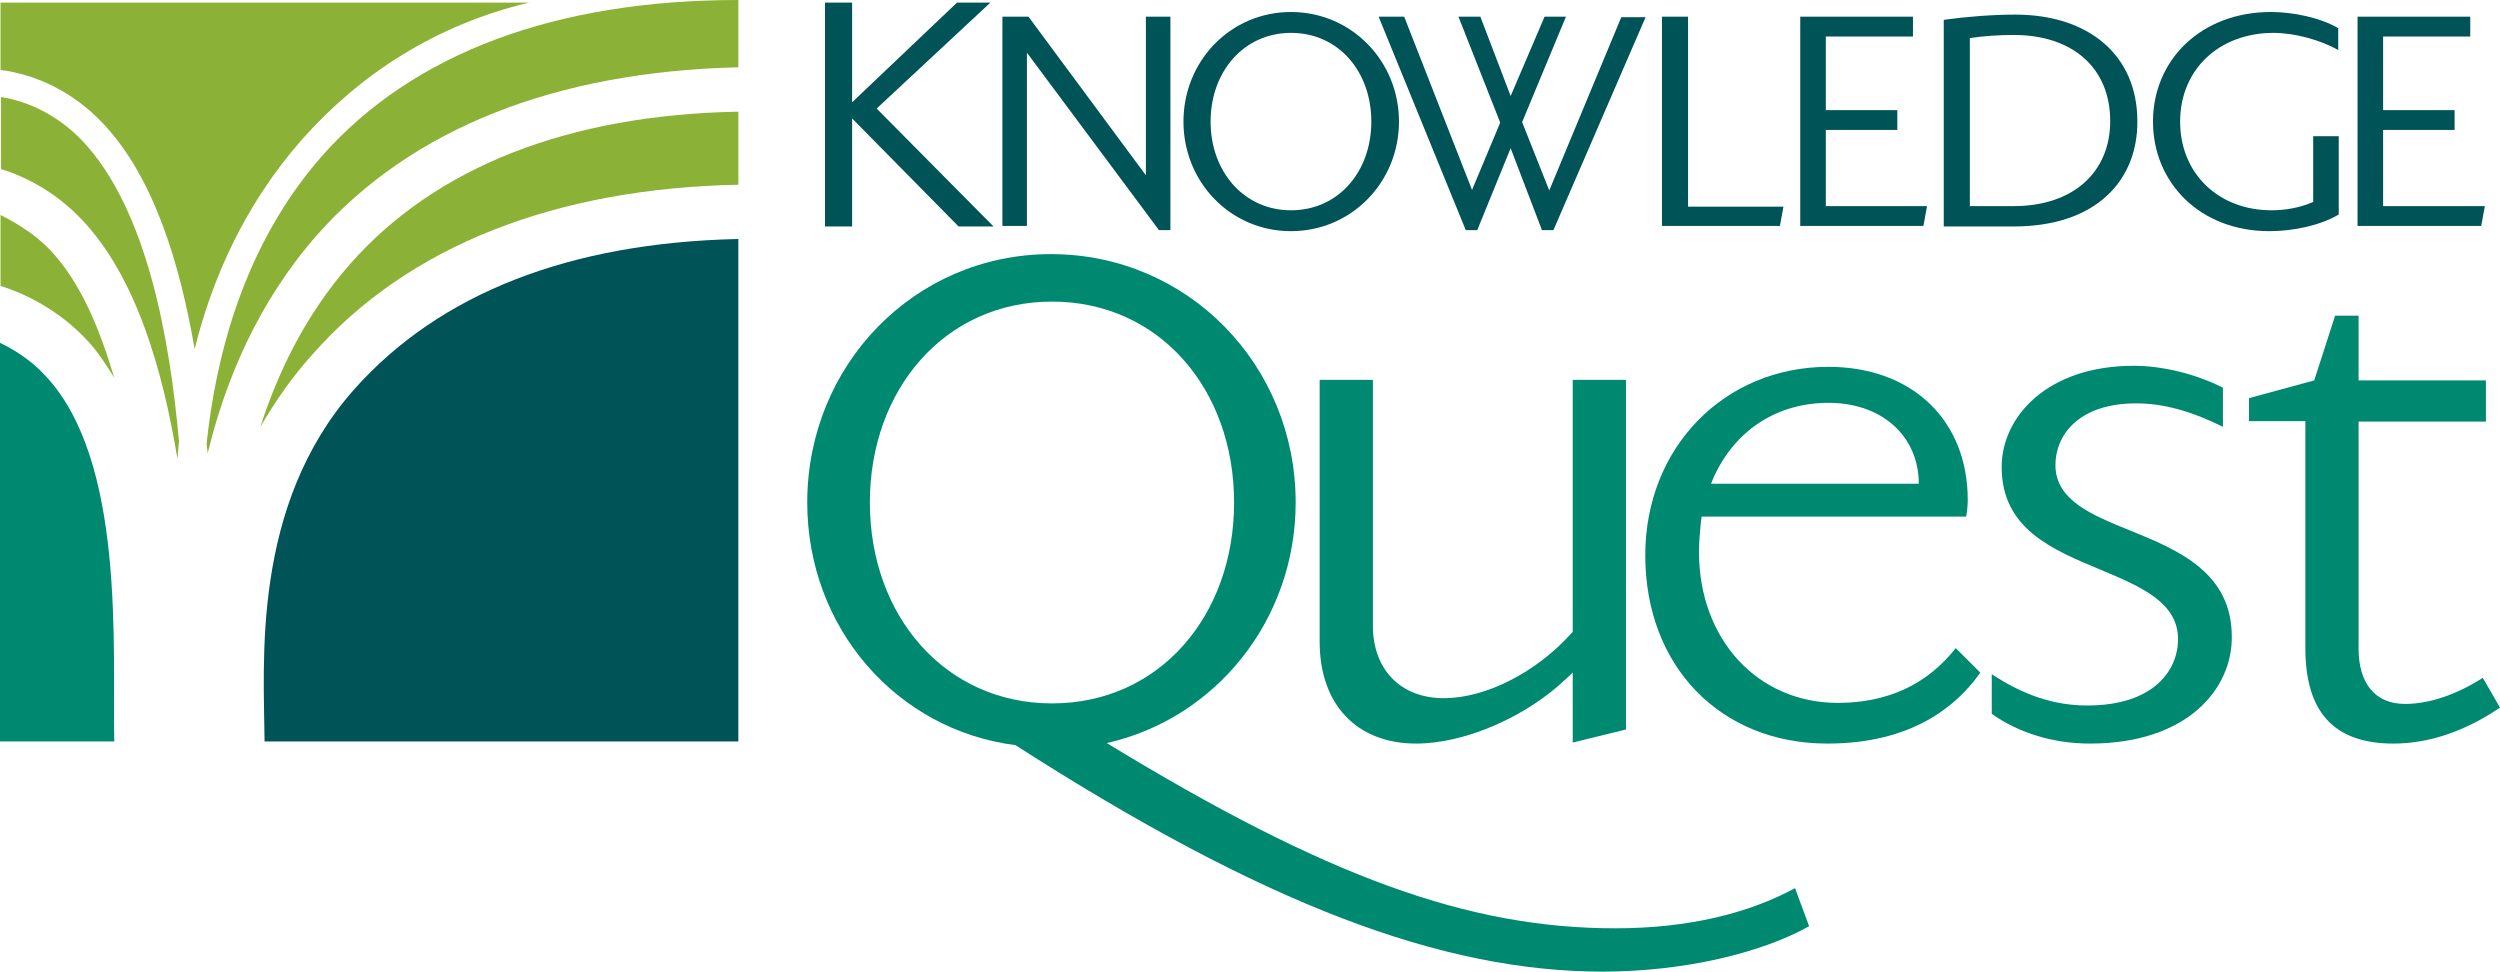
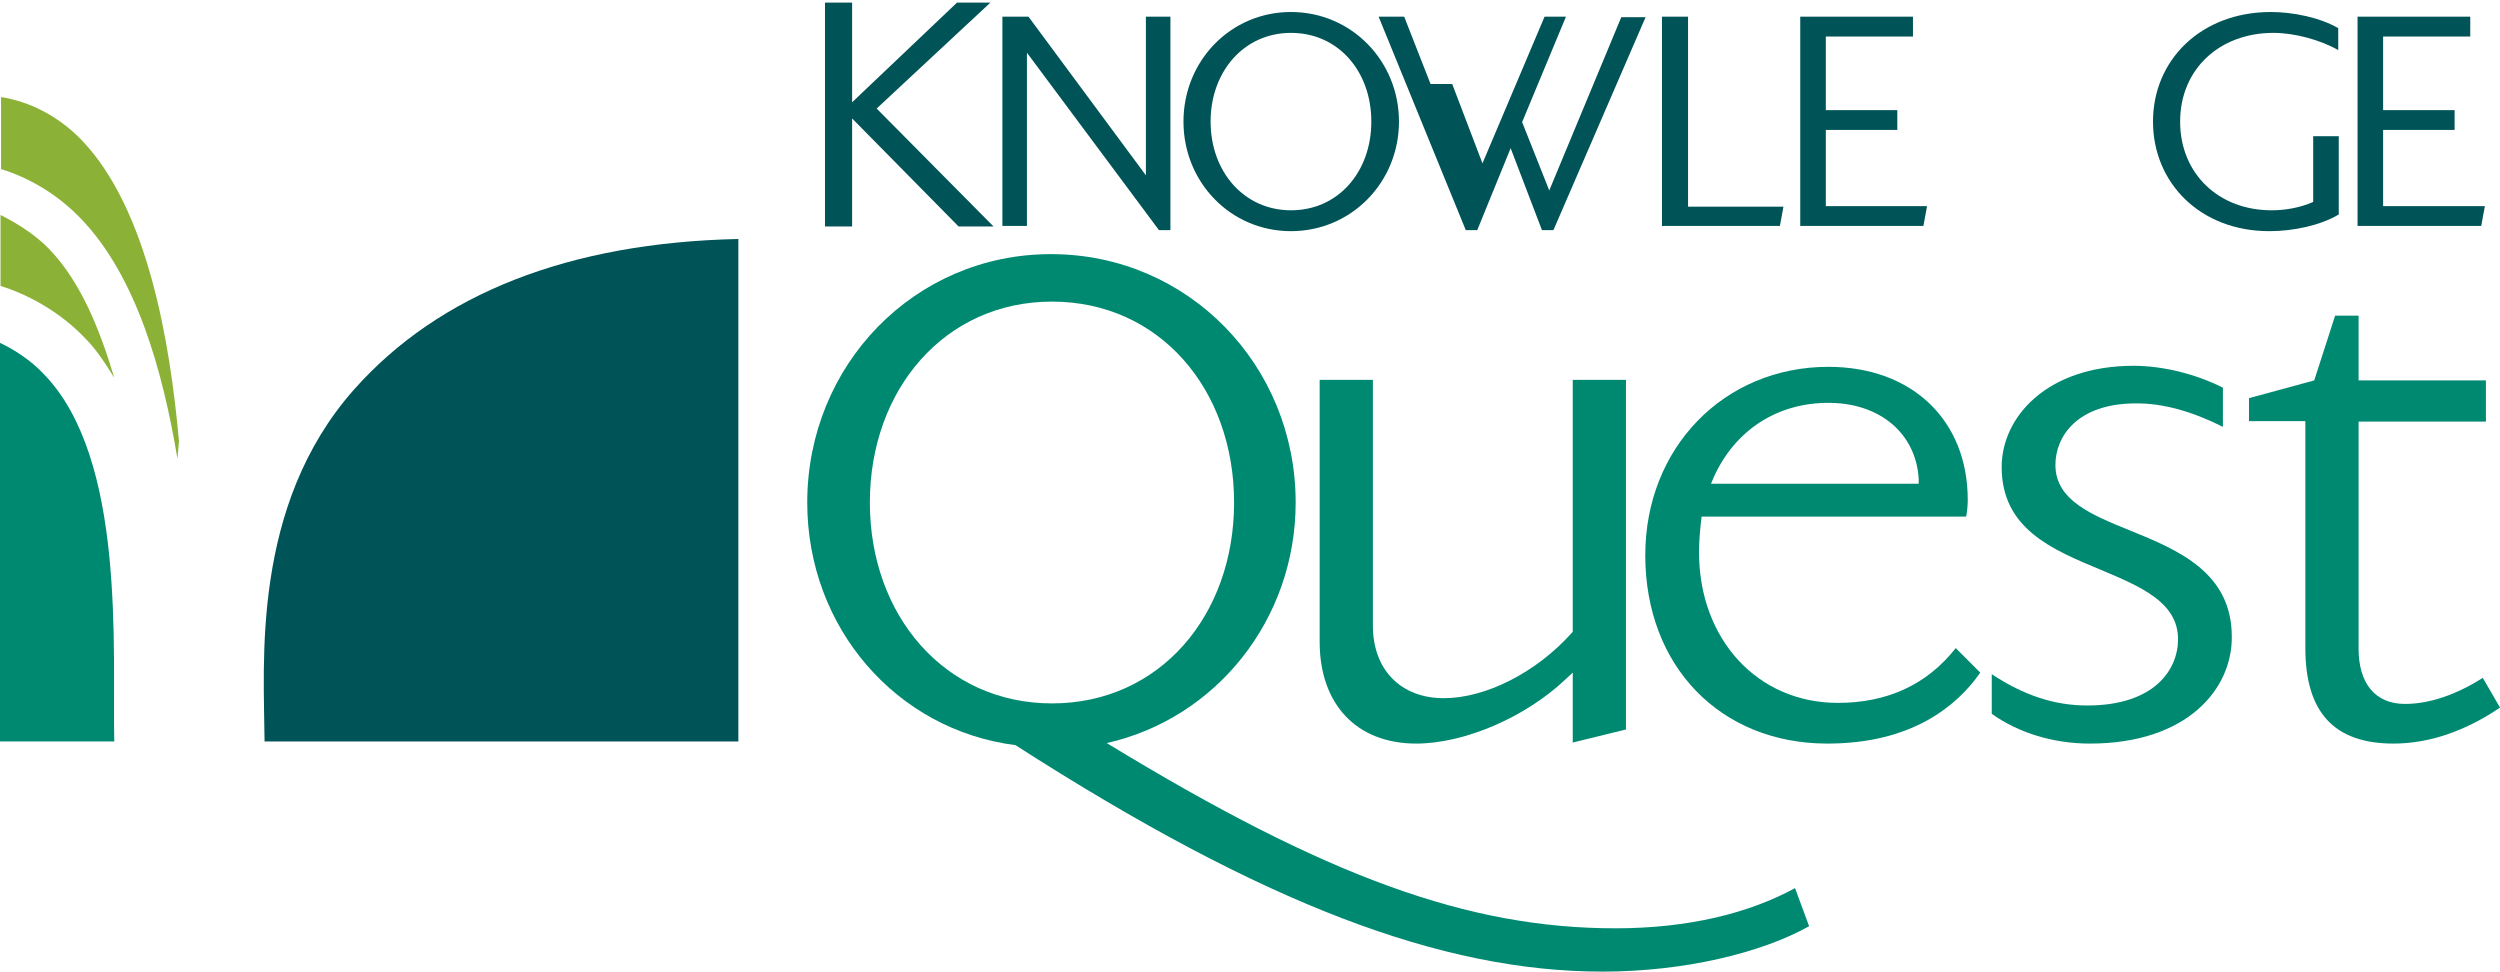
<svg xmlns="http://www.w3.org/2000/svg" version="1.1" id="Capa_1" x="0px" y="0px" viewBox="0 0 479.1 186.2" style="enable-background:new 0 0 479.1 186.2;" xml:space="preserve">
  <style type="text/css">
	.st0{fill:#8BB236;}
	.st1{fill:#008971;}
	.st2{fill:#005457;}
</style>
  <g>
    <g>
      <g>
        <g>
          <path class="st0" d="M34,87.9c0.1-1.1,0.2-2.2,0.3-3.3c-1.7-19.1-6-44.5-18.6-57.7c-4.6-4.8-10.3-7.5-15.5-8.3v13.8      c5.2,1.6,10.7,4.7,15.3,9.5C26.1,52.9,31.2,71,34,87.9z" />
-           <path class="st0" d="M37.3,66.9c3.3-13.3,9.5-27.6,20.6-40.2C69,14.2,83.6,4.7,101.4,0.5H0.1v12.9c6.9,0.9,13.8,4.2,19.3,9.9      C29.5,33.7,34.5,50.7,37.3,66.9z" />
          <path class="st0" d="M21.9,72.4c-2.9-9.7-6.6-18.6-12.5-24.7c-2.9-3-6.7-5.2-9.3-6.5v13.6c5.2,1.6,11.3,4.9,16.1,9.9      C18.4,66.9,20.1,69.5,21.9,72.4z" />
-           <path class="st0" d="M61.7,29.9C46.5,47.2,41.3,68.8,39.6,85c0.1,0.6,0.1,1.3,0.2,1.9c3.3-13.7,9.5-28.8,20.9-41.8      c18.2-20.6,46-31.4,80.8-32.2V0C106.6,0,79.2,10.1,61.7,29.9z" />
-           <path class="st0" d="M67,50.7c-8.4,9.6-13.7,20.5-17.1,31.1c2.8-4.8,6-9.5,10-13.9c18.4-20.9,46.7-31.8,81.6-32.5v-14      C109.1,22,83.5,31.9,67,50.7z" />
          <path class="st1" d="M0,65.7v76.4h21.9c-0.4-17.5,2.3-54-13.4-70.3C5.9,69,2.7,67,0,65.7z" />
          <path class="st2" d="M67.8,74.7c-19.7,22.3-17.2,52.4-17.1,67.4h90.8V45.8C109.2,46.5,84.2,56.2,67.8,74.7z" />
        </g>
      </g>
    </g>
    <g>
      <path class="st2" d="M190.4,43.4h-6.7l-20.4-20.7v20.7h-5.2V0.5h5.2v19.1l20.1-19.1h6.4L168,20.8L190.4,43.4z" />
      <path class="st2" d="M224.4,44.1h-2.3l-25.3-34v33.2h-4.7V3.2h5l22.5,30.4V3.2h4.7V44.1z" />
      <path class="st2" d="M247.4,44.3c-11.6,0-20.6-9.4-20.6-21c0-11.6,9-21,20.6-21c11.6,0,20.7,9.4,20.7,21    C268.1,34.9,259,44.3,247.4,44.3z M247.4,6.3c-9,0-15.4,7.4-15.4,17c0,9.6,6.4,17,15.4,17c9.1,0,15.4-7.4,15.4-17    C262.8,13.7,256.5,6.3,247.4,6.3z" />
-       <path class="st2" d="M315.4,3.2l-17.7,40.9h-2.2l-6-15.7l-6.4,15.7h-2.2L264.2,3.2h4.9l13,33.2l5.4-12.9l-8-20.3h4.2l5.8,15.2    L296,3.2h4.1l-8.4,20.2l5.2,13.1l13.8-33.2H315.4z" />
+       <path class="st2" d="M315.4,3.2l-17.7,40.9h-2.2l-6-15.7l-6.4,15.7h-2.2L264.2,3.2h4.9l13,33.2l-8-20.3h4.2l5.8,15.2    L296,3.2h4.1l-8.4,20.2l5.2,13.1l13.8-33.2H315.4z" />
      <path class="st2" d="M341.8,39.5l-0.7,3.8h-22.6V3.2h5v36.4H341.8z" />
      <path class="st2" d="M369.3,39.5l-0.7,3.8H345V3.2h21.6V7h-16.7v14.1h13.7v3.8h-13.7v14.6H369.3z" />
-       <path class="st2" d="M385.9,43.4h-13.4V3.8c4.3-0.6,9.3-1,13.7-1c14.1,0,23.4,7.8,23.4,20.4C409.7,34.3,402,43.4,385.9,43.4z     M385.9,6.7c-2.7,0-5.9,0.2-8.4,0.6v32.2h8.4c11.4,0,18.5-6.5,18.5-16.3C404.4,13.1,397.3,6.7,385.9,6.7z" />
      <path class="st2" d="M448.2,41.1c-3.5,2.1-8.7,3.2-13.3,3.2c-13.3,0-22.3-9.3-22.3-21c0-11.8,9.2-21,22.6-21    c4.3,0,9.5,1.1,12.9,3.1v4.2c-3.3-1.9-8.3-3.3-12.4-3.3c-10.4,0-17.9,7-17.9,17c0,10,7.4,17,17.5,17c2.7,0,5.5-0.5,8-1.6V26.1h4.9    V41.1z" />
      <path class="st2" d="M476.2,39.5l-0.7,3.8h-23.7V3.2h21.6V7h-16.7v14.1h13.7v3.8h-13.7v14.6H476.2z" />
    </g>
    <g>
      <g>
        <path class="st1" d="M271.4,142.5c-11.4,0-18.5-7.5-18.5-19.5V72.8h10.2v47.1c0,8.4,5.3,13.9,13.6,13.9c8,0,17.7-4.9,24.5-12.5     l0.2-0.2V72.8h10.2v67l-10.2,2.5v-13.4l-1.4,1.3C292.3,137.5,280.6,142.5,271.4,142.5z" />
      </g>
      <g>
        <path class="st1" d="M350.2,142.5c-20.5,0-34.9-14.8-34.9-36.1c0-20.6,15.1-36.1,35.1-36.1c16,0,26.7,10.2,26.7,25.5     c0,1-0.1,2.1-0.3,3.2h-50.7l-0.1,0.8c-0.2,1.9-0.4,3.9-0.4,6c0,16.7,11.2,28.9,26.6,28.9c9.5,0,17.1-3.5,22.6-10.5l4.7,4.7     C375.1,135.2,366.5,142.5,350.2,142.5z M350.4,77.2c-9.8,0-17.9,5.2-22,14.3l-0.5,1.2h39.8l0-0.9     C367.2,83.1,360.3,77.2,350.4,77.2z" />
      </g>
      <g>
        <path class="st1" d="M400.5,142.5c-6.9,0-13.6-2-18.8-5.7v-7.6c6.2,4.1,12.1,6,18.3,6c12.8,0,17.4-6.8,17.4-12.7     c0-7.1-7.2-10.1-14.8-13.3c-9.4-3.9-19-7.9-19-19.7c0-9.6,8.7-19.4,25.3-19.4c5.6,0,12,1.6,17.1,4.2v7.5c-6-3-11.4-4.5-16.6-4.5     c-11.4,0-15.5,6.4-15.5,11.8c0,6.8,7,9.6,14.4,12.6c9.1,3.7,19.4,8,19.4,20.3C427.8,132,419.2,142.5,400.5,142.5z" />
      </g>
      <g>
        <path class="st1" d="M458.7,142.5c-11.4,0-16.9-6-16.9-18.3V80.7H431v-4.4l12.5-3.4l4-12.4h4.5v12.4h24.4v7.9H452v43.5     c0,6.7,3.2,10.6,8.9,10.6c4.7,0,9.9-1.8,14.9-5l3.3,5.7C472.5,140.1,465.5,142.5,458.7,142.5z" />
      </g>
      <g>
        <path class="st1" d="M346.7,177.5c-9.1,5.1-23.9,8.7-39.6,8.7c-30.8,0-65-12.9-112.5-43.4c-22.8-2.9-39.9-22.5-39.9-46.5     c0-26.3,20.5-47.6,46.7-47.6c26.3,0,46.9,21.3,46.9,47.6c0,22.5-15.3,41.4-36.2,46.1c42.3,25.8,69.4,35.5,97.5,35.5     c14,0,25.6-2.9,34.4-7.7L346.7,177.5z M201.6,57.8c-20.5,0-34.9,16.8-34.9,38.5c0,21.7,14.4,38.5,34.9,38.5     c20.6,0,34.9-16.8,34.9-38.5C236.5,74.6,222.2,57.8,201.6,57.8z" />
      </g>
    </g>
  </g>
</svg>